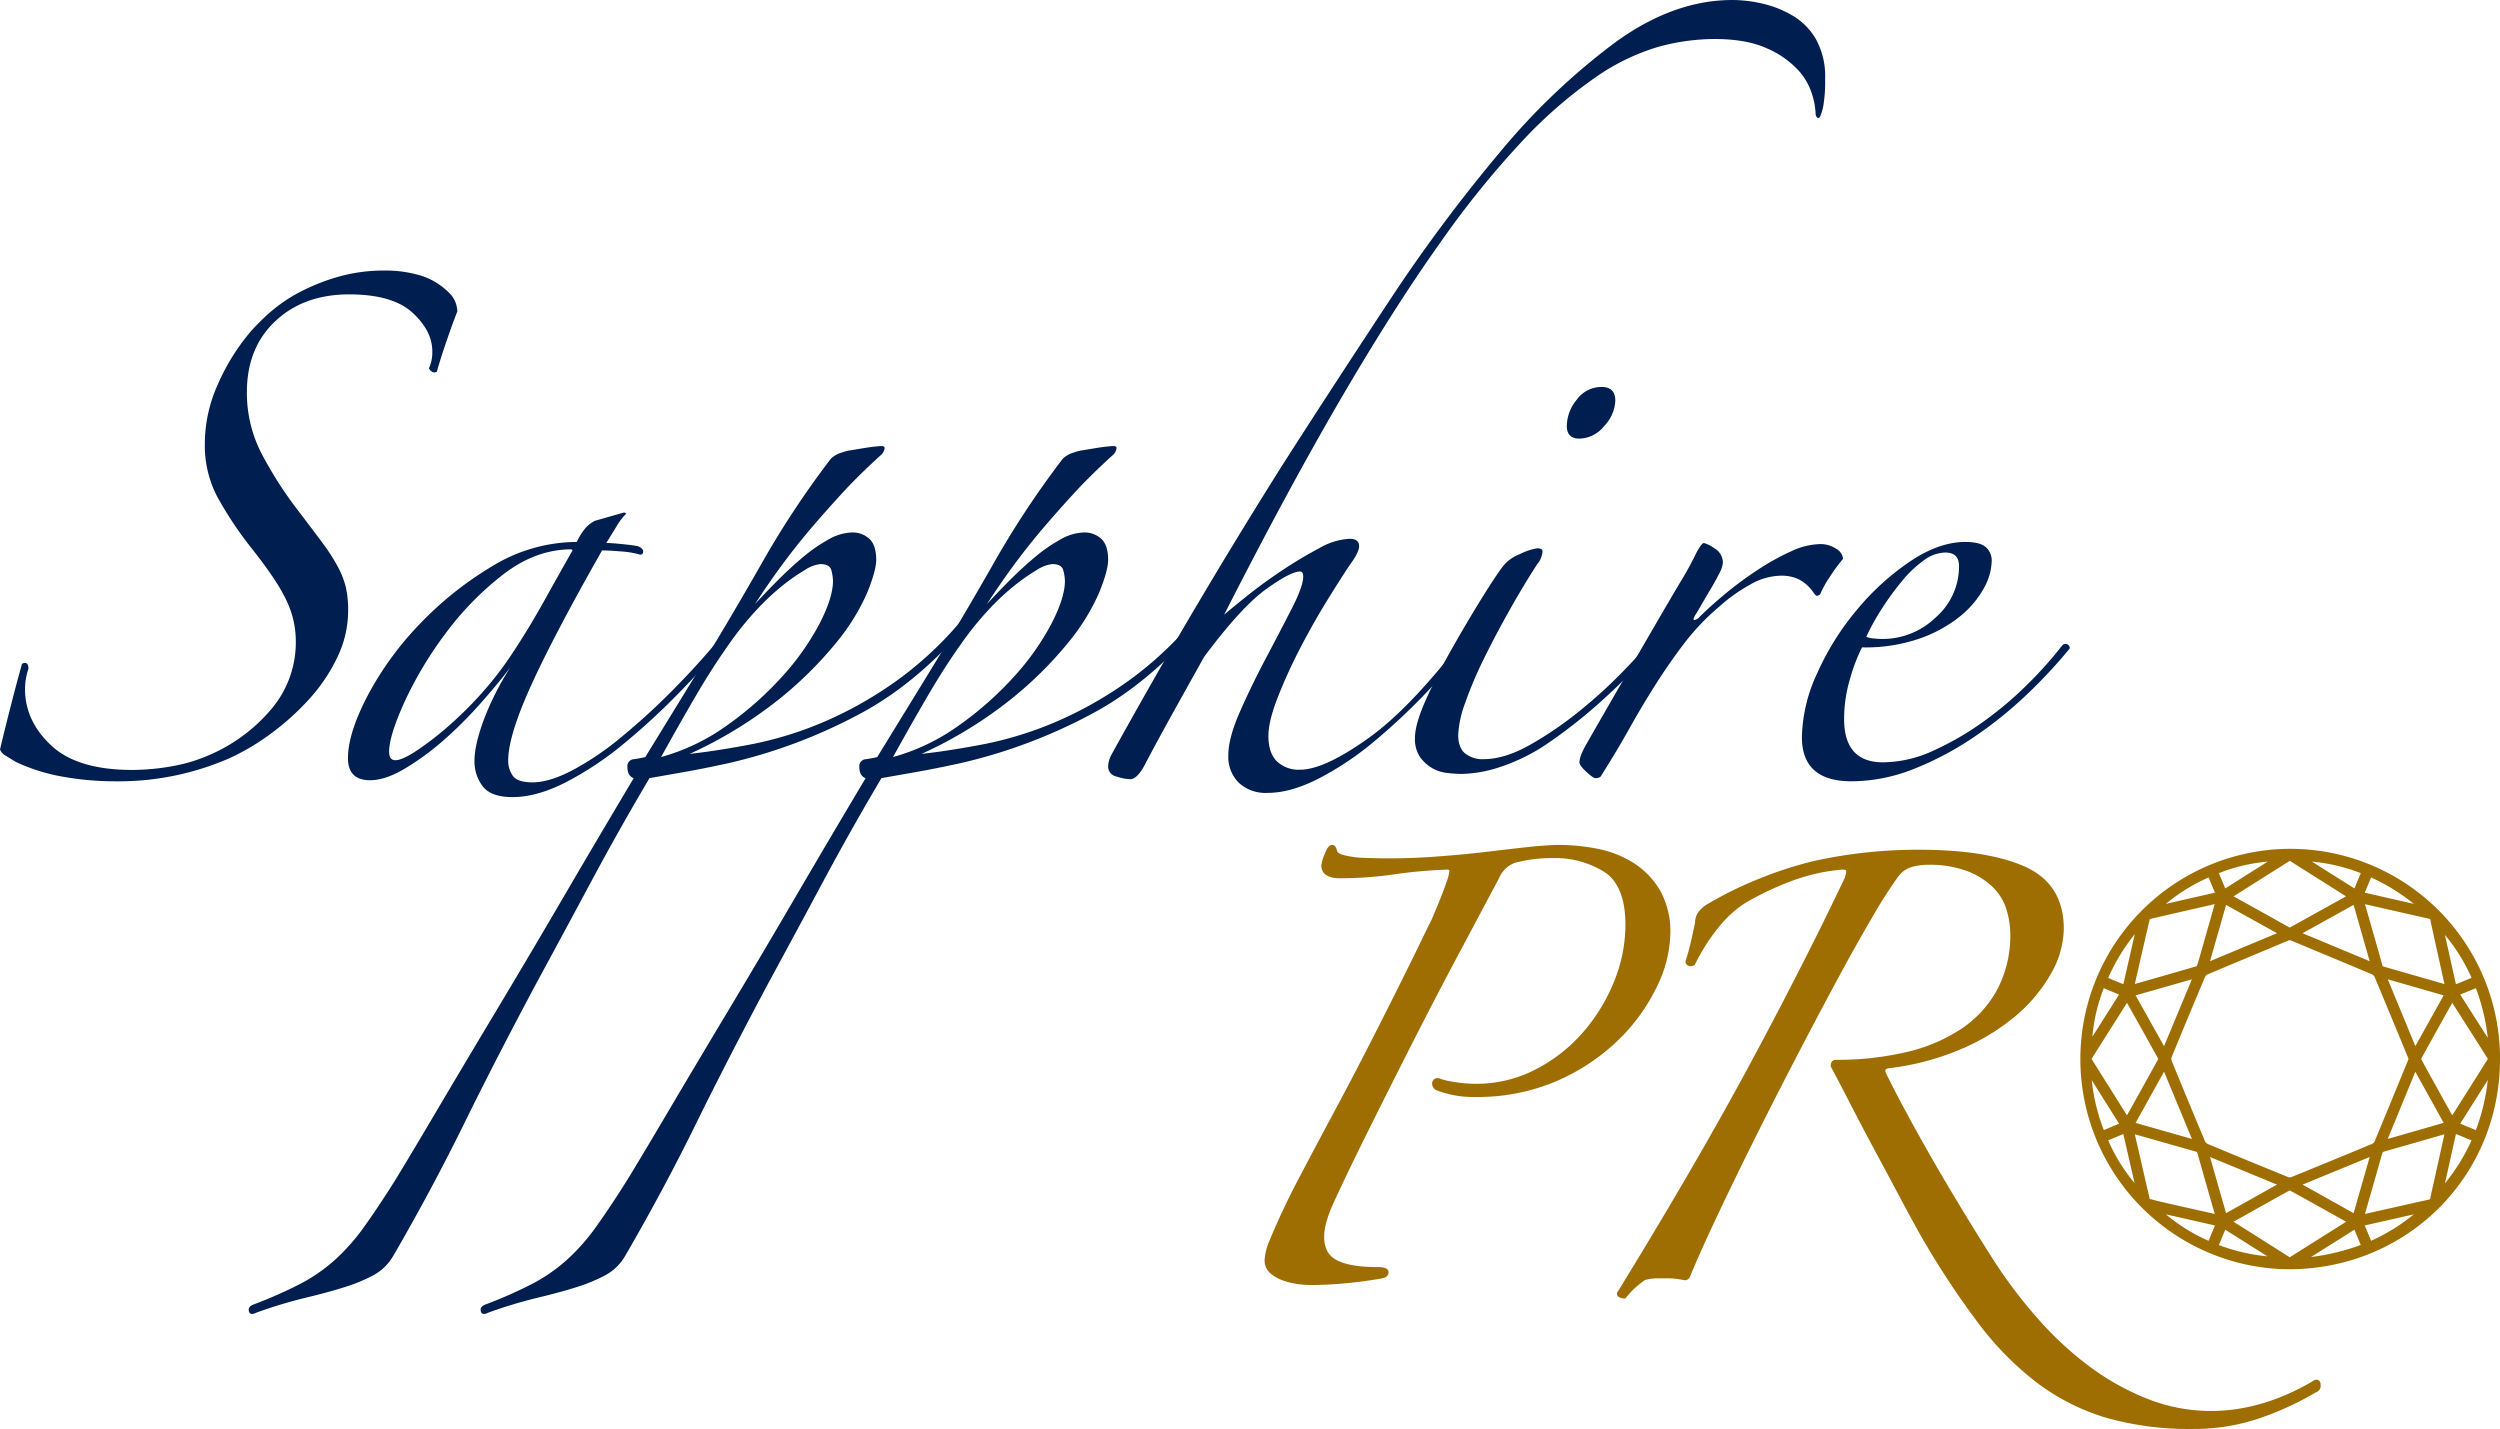
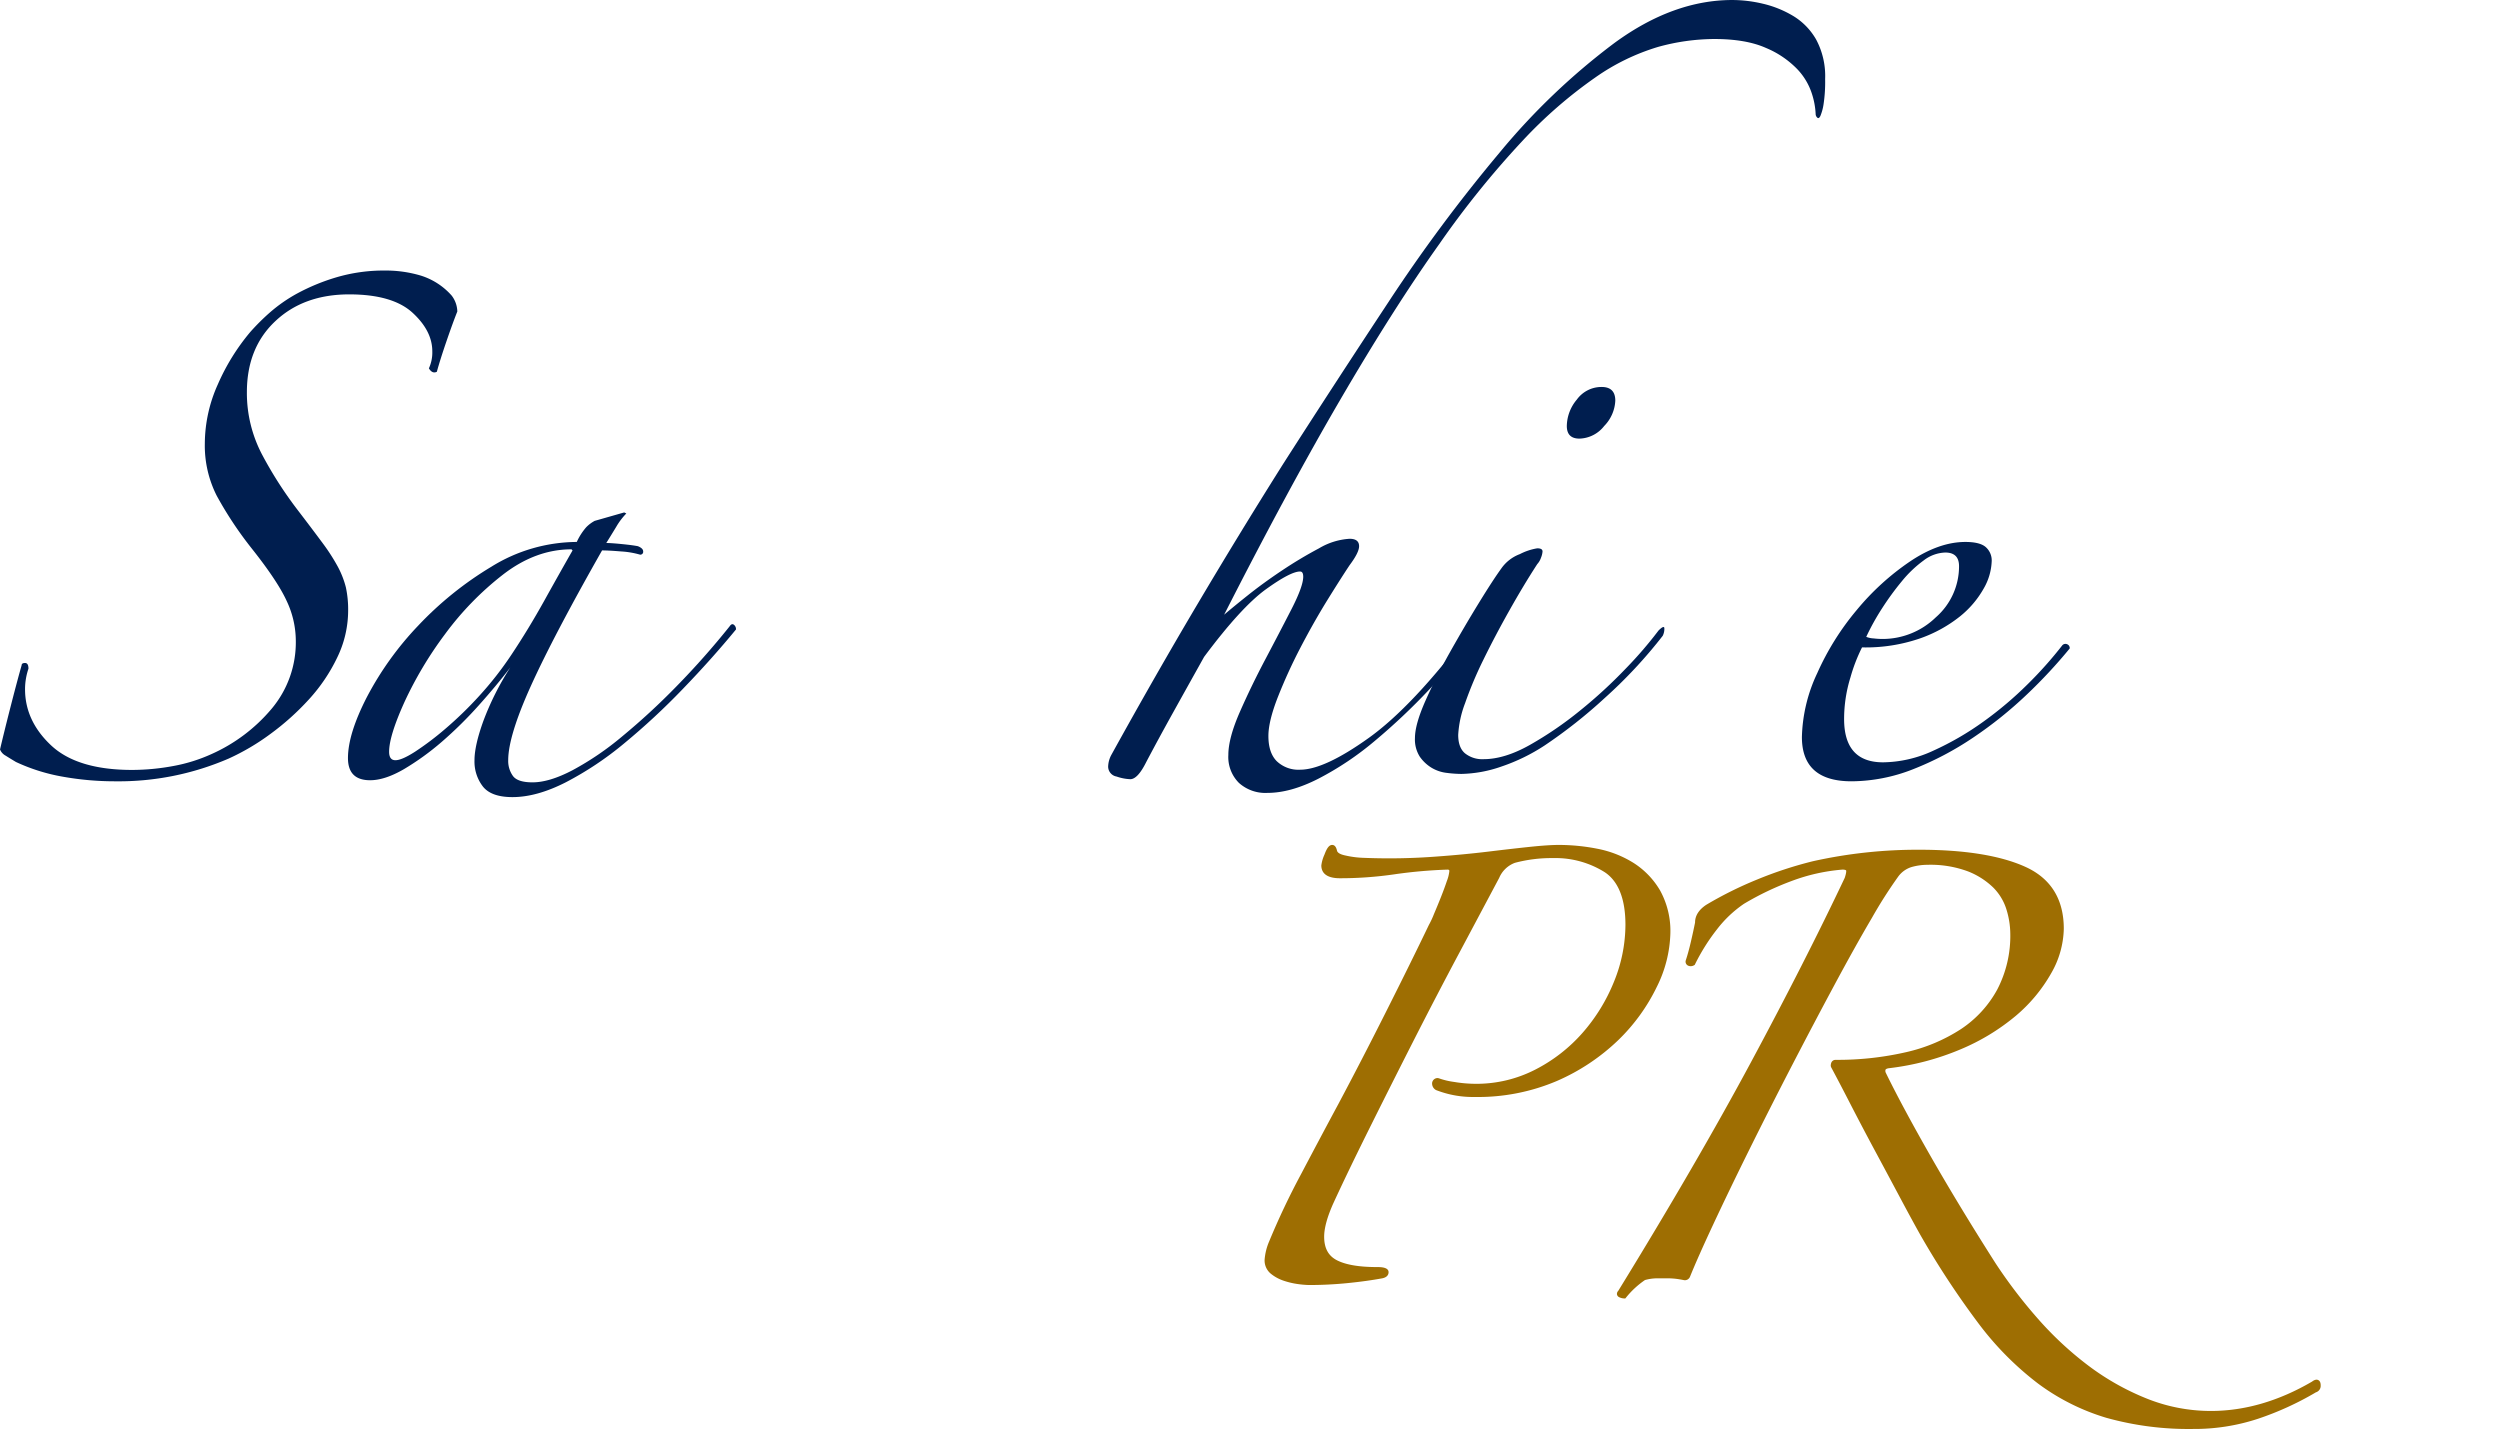
<svg xmlns="http://www.w3.org/2000/svg" id="Full_Colour" data-name="Full Colour" viewBox="108.2 108.07 649.06 371">
  <defs>
    <style>.cls-1{fill:#001e4f;}.cls-2{fill:#9e6e02;}.cls-3{fill:none;}</style>
  </defs>
  <path class="cls-1" d="M226.932,188.938q-1.181,2.953-2.8,7.677c-1.083,3.15-1.925,5.818-2.515,7.972-.787.405-1.476.098-2.067-.886a9.86,9.86,0,0,0,.886-4.429q0-5.315-5.162-10.039-5.184-4.724-16.392-4.735-11.827,0-19.203,6.955-7.381,6.922-7.381,18.459a34.34,34.34,0,0,0,4.134,16.535,102.921,102.921,0,0,0,9.153,14.173q3.838,5.019,6.354,8.421a50.575,50.575,0,0,1,3.991,6.2,23.662,23.662,0,0,1,2.067,5.315,27.495,27.495,0,0,1,.59,6.058,27.934,27.934,0,0,1-2.81,12.106,44.561,44.561,0,0,1-7.381,10.936,66.963,66.963,0,0,1-10.039,9,59.589,59.589,0,0,1-10.783,6.354,71.96,71.96,0,0,1-29.537,5.905,76.663,76.663,0,0,1-13.44-1.181,48.224,48.224,0,0,1-12.259-3.838c-.984-.591-1.87-1.126-2.657-1.629a3.198,3.198,0,0,1-1.476-1.619q1.181-5.019,2.811-11.373,1.624-6.348,2.8-10.487c0-.383.295-.591.886-.591s.886.492.886,1.476a16.72,16.72,0,0,0-.886,5.315q0,8.267,6.802,14.632,6.791,6.332,20.964,6.343a58.871,58.871,0,0,0,10.783-1.028,42.15,42.15,0,0,0,9.897-3.106,43.444,43.444,0,0,0,15.507-11.668,26.815,26.815,0,0,0,6.343-17.869,24.307,24.307,0,0,0-2.362-10.181q-2.362-5.183-9.153-13.735a96.552,96.552,0,0,1-9.011-13.593,28.803,28.803,0,0,1-3.095-13.593,37.676,37.676,0,0,1,3.39-15.354,55.455,55.455,0,0,1,8.42-13.582,57.987,57.987,0,0,1,4.877-4.877,39.589,39.589,0,0,1,7.382-5.162,53.165,53.165,0,0,1,10.039-4.134,43.608,43.608,0,0,1,12.849-1.772,31.677,31.677,0,0,1,9.153,1.323,17.756,17.756,0,0,1,7.972,5.173A7.082,7.082,0,0,1,226.932,188.938Z" />
  <path class="cls-1" d="M299.278,271.497q-6.294,7.662-13.825,15.467A179.594,179.594,0,0,1,270.26,301.062a84.554,84.554,0,0,1-15.193,10.125q-7.526,3.831-13.825,3.831-5.473,0-7.662-2.737a10.605,10.605,0,0,1-2.189-6.841q0-3.831,2.331-10.267a72.481,72.481,0,0,1,6.973-13.825q-3.558,4.667-8.21,9.862a104.885,104.885,0,0,1-9.578,9.446,68.149,68.149,0,0,1-9.852,7.115c-3.284,1.905-6.213,2.868-8.767,2.868q-5.747,0-5.747-5.747,0-6.294,4.926-15.872a82.064,82.064,0,0,1,13.277-18.487,89.084,89.084,0,0,1,19.024-15.325,42.407,42.407,0,0,1,22.177-6.436,15.816,15.816,0,0,1,2.463-3.831,9.075,9.075,0,0,1,2.189-1.642l7.662-2.189.547.274a17.395,17.395,0,0,0-2.595,3.426c-.821,1.358-1.693,2.777-2.605,4.237.912,0,2.28.101,4.105.284s3.193.365,4.105.547c.912.365,1.368.811,1.368,1.358a.733.733,0,0,1-.821.831,22.489,22.489,0,0,0-4.926-.831c-2.189-.182-3.831-.264-4.926-.264q-12.588,22.166-18.477,35.17-5.884,12.999-5.889,19.298a6.652,6.652,0,0,0,1.237,4.105c.821,1.095,2.503,1.642,5.068,1.642,2.909,0,6.385-1.044,10.399-3.152a75.575,75.575,0,0,0,12.862-8.757,176.444,176.444,0,0,0,14.098-12.994,207.865,207.865,0,0,0,13.825-15.609c.365-.547.73-.689,1.095-.405A1.419,1.419,0,0,1,299.278,271.497Zm-42.701-20.808q-9.304,0-17.798,6.568a78.398,78.398,0,0,0-15.051,15.467,98.284,98.284,0,0,0-10.541,17.656q-3.968,8.772-3.963,12.872,0,2.189,1.642,2.189t5.058-2.189a76.05,76.05,0,0,0,7.804-5.889,97.289,97.289,0,0,0,8.899-8.625,87.945,87.945,0,0,0,8.341-10.673q4.379-6.568,8.494-13.957,4.105-7.389,7.389-13.136Z" />
-   <path class="cls-1" d="M362.787,266.014q-14.519,18.35-31.076,27.244a136.687,136.687,0,0,1-34.623,13.004q-6.309,1.368-10.957,2.189l-9.304,1.642q-7.936,13.409-15.051,26.687-7.115,13.288-14.24,26.413-10.399,19.445-18.882,36.691-8.484,17.241-18.345,34.218a13.222,13.222,0,0,1-5.2,5.068,43.886,43.886,0,0,1-7.662,3.142q-4.378,1.368-10.125,2.737a118.006,118.006,0,0,0-12.598,3.831c-1.095.547-1.733.405-1.916-.405-.182-.831.274-1.419,1.368-1.784a115.657,115.657,0,0,0,12.051-5.331,44.167,44.167,0,0,0,8.889-6.162,52.635,52.635,0,0,0,7.531-8.493q3.558-4.926,8.21-12.315,4.667-7.662,11.362-19.024,6.72-11.372,14.92-25.045,8.21-13.698,17.251-29.16,9.031-15.462,18.335-31.065c-1.095-.375-1.642-1.368-1.642-3.01a1.804,1.804,0,0,1,1.784-1.916c1.176-.182,2.139-.365,2.868-.547l12.598-20.524q8.757-14.23,17.514-29.576a235.933,235.933,0,0,1,18.072-27.366,6.698,6.698,0,0,1,3.01-1.642,9.095,9.095,0,0,1,2.189-.547l3.284-.547c1.095-.182,2.098-.324,3.01-.415s1.46-.132,1.642-.132q.821,0,.821.547a2.961,2.961,0,0,1-1.095,1.905q-5.747,5.215-10.125,9.994-4.394,4.804-8.22,9.304-3.831,4.531-7.247,9.183-3.436,4.652-6.983,10.115,2.737-2.995,6.02-6.284,3.284-3.284,6.568-6.021a40.407,40.407,0,0,1,6.578-4.52,12.83,12.83,0,0,1,6.021-1.784,6.385,6.385,0,0,1,4.51,1.642q1.779,1.642,1.784,5.473c0,1.824-.78,4.662-2.331,8.494a54.767,54.767,0,0,1-7.936,12.862,99.035,99.035,0,0,1-14.92,14.788,110.592,110.592,0,0,1-23.261,14.23q7.389-.821,16.551-2.595a93.884,93.884,0,0,0,19.035-6.031A100.271,100.271,0,0,0,342.526,283.68a93.086,93.086,0,0,0,18.619-18.761.791.791,0,0,1,.953-.405C362.554,264.615,362.787,265.111,362.787,266.014Zm-38.322-7.115a11.811,11.811,0,0,0-.416-2.737c-.274-1.095-1.226-1.642-2.868-1.642a9.04,9.04,0,0,0-3.973,1.51,50.551,50.551,0,0,0-5.889,4.105,63.056,63.056,0,0,0-6.841,6.436,81.582,81.582,0,0,0-6.841,8.483q-4.667,6.568-9.031,14.098-4.394,7.526-8.767,15.467a53.787,53.787,0,0,0,17.109-8.22,86.7,86.7,0,0,0,14.24-12.588,66.523,66.523,0,0,0,9.71-13.683Q324.455,263.287,324.465,258.899Z" />
-   <path class="cls-1" d="M423.002,266.014q-14.519,18.35-31.076,27.244a136.687,136.687,0,0,1-34.623,13.004q-6.309,1.368-10.957,2.189l-9.304,1.642q-7.936,13.409-15.051,26.687-7.115,13.288-14.24,26.413-10.399,19.445-18.883,36.691-8.483,17.241-18.345,34.218a13.221,13.221,0,0,1-5.199,5.068,43.887,43.887,0,0,1-7.662,3.142q-4.378,1.368-10.125,2.737a118.02,118.02,0,0,0-12.598,3.831c-1.095.547-1.733.405-1.916-.405-.182-.831.274-1.419,1.368-1.784a115.654,115.654,0,0,0,12.051-5.331,44.171,44.171,0,0,0,8.889-6.162,52.639,52.639,0,0,0,7.531-8.493q3.558-4.926,8.21-12.315,4.667-7.662,11.362-19.024,6.72-11.372,14.919-25.045,8.21-13.698,17.251-29.16,9.031-15.462,18.335-31.065c-1.095-.375-1.642-1.368-1.642-3.01a1.805,1.805,0,0,1,1.784-1.916c1.176-.182,2.139-.365,2.868-.547l12.598-20.524q8.757-14.23,17.514-29.576a235.92,235.92,0,0,1,18.072-27.366,6.697,6.697,0,0,1,3.01-1.642,9.097,9.097,0,0,1,2.189-.547l3.284-.547c1.095-.182,2.098-.324,3.01-.415s1.46-.132,1.642-.132q.821,0,.821.547a2.962,2.962,0,0,1-1.095,1.905q-5.747,5.215-10.125,9.994-4.394,4.804-8.22,9.304-3.831,4.531-7.247,9.183-3.436,4.652-6.983,10.115,2.737-2.995,6.021-6.284,3.284-3.284,6.568-6.021a40.411,40.411,0,0,1,6.578-4.52,12.83,12.83,0,0,1,6.02-1.784,6.385,6.385,0,0,1,4.51,1.642q1.779,1.642,1.784,5.473c0,1.824-.78,4.662-2.331,8.494a54.767,54.767,0,0,1-7.936,12.862,99.03,99.03,0,0,1-14.919,14.788,110.592,110.592,0,0,1-23.261,14.23q7.389-.821,16.551-2.595a93.88,93.88,0,0,0,19.035-6.031A100.266,100.266,0,0,0,402.742,283.68a93.086,93.086,0,0,0,18.619-18.761.791.791,0,0,1,.953-.405C422.769,264.615,423.002,265.111,423.002,266.014ZM384.68,258.899a11.811,11.811,0,0,0-.416-2.737c-.274-1.095-1.226-1.642-2.868-1.642a9.04,9.04,0,0,0-3.973,1.51,50.551,50.551,0,0,0-5.889,4.105,63.066,63.066,0,0,0-6.841,6.436,81.568,81.568,0,0,0-6.841,8.483q-4.667,6.568-9.031,14.098-4.394,7.526-8.767,15.467a53.787,53.787,0,0,0,17.109-8.22,86.7,86.7,0,0,0,14.24-12.588,66.523,66.523,0,0,0,9.71-13.683Q384.67,263.287,384.68,258.899Z" />
  <path class="cls-1" d="M582.049,128.596a38.58,38.58,0,0,1-.416,6.578,12.965,12.965,0,0,1-.821,3.01c-.274.547-.547.689-.821.405a1.28,1.28,0,0,1-.405-.953,19.86,19.86,0,0,0-.963-5.199,16.579,16.579,0,0,0-3.831-6.436,24.256,24.256,0,0,0-8.078-5.473q-5.2-2.326-13.409-2.331a55.524,55.524,0,0,0-14.646,2.058,56.413,56.413,0,0,0-16.288,7.936A118.253,118.253,0,0,0,503.62,144.479,239.36,239.36,0,0,0,481.86,171.449q-11.783,16.556-25.602,40.238-13.82,23.687-30.244,55.978c1.277-1.095,3.284-2.747,6.021-4.936s5.747-4.378,9.031-6.568a110.625,110.625,0,0,1,9.588-5.737,17.623,17.623,0,0,1,7.936-2.473c1.642,0,2.463.649,2.463,1.926q0,1.642-2.463,4.926-2.189,3.284-5.747,9.021-3.558,5.762-6.983,12.325a134.81,134.81,0,0,0-5.889,12.872q-2.463,6.294-2.463,10.115,0,4.394,2.189,6.578a8.144,8.144,0,0,0,6.031,2.189q6.294,0,17.788-8.22,11.494-8.21,26.281-27.913a1.577,1.577,0,0,1,1.095-.547q.547,0,.547,1.095a133.675,133.675,0,0,1-12.183,14.778,161.748,161.748,0,0,1-14.23,13.419,78.825,78.825,0,0,1-14.514,9.71q-7.252,3.709-13.277,3.699a10.245,10.245,0,0,1-7.389-2.605,9.512,9.512,0,0,1-2.737-7.247q0-4.378,3.01-11.22t6.71-13.825c2.463-4.662,4.693-8.94,6.71-12.872,1.997-3.912,3.01-6.71,3.01-8.352,0-.912-.274-1.358-.821-1.358q-2.463,0-8.899,4.642-6.431,4.668-16.014,17.524-3.831,6.857-7.936,14.24-4.105,7.389-7.125,13.136-2.189,4.378-4.105,4.379a12.237,12.237,0,0,1-3.558-.689,2.628,2.628,0,0,1-2.189-2.595,6.811,6.811,0,0,1,.821-3.01q11.494-20.813,22.45-39.285,10.946-18.472,22.166-36.275,13.151-20.524,27.244-41.88a413.548,413.548,0,0,1,28.876-38.86A173.431,173.431,0,0,1,527.439,119.16q15.188-11.083,30.518-11.088a34.91,34.91,0,0,1,7.936.963,27.474,27.474,0,0,1,7.804,3.142,16.974,16.974,0,0,1,6.02,6.162A20.087,20.087,0,0,1,582.049,128.596Z" />
  <path class="cls-1" d="M539.885,273.139a123.793,123.793,0,0,1-15.051,16.146A130.056,130.056,0,0,1,509.225,301.61a49.012,49.012,0,0,1-11.22,5.473,33.228,33.228,0,0,1-10.399,1.916,31.395,31.395,0,0,1-3.831-.274,9.761,9.761,0,0,1-3.973-1.368,10.138,10.138,0,0,1-3.01-2.868,8.331,8.331,0,0,1-1.236-4.804q0-3.542,2.737-9.71,2.737-6.157,6.436-12.73,3.695-6.568,7.389-12.588t5.889-9.041a10.273,10.273,0,0,1,4.794-3.689,15.08,15.08,0,0,1,4.51-1.5c.912,0,1.368.264,1.368.811a5.2,5.2,0,0,1-.406,1.642,4.587,4.587,0,0,1-.963,1.642c-2.372,3.659-4.784,7.662-7.247,12.051q-3.695,6.568-6.71,12.72a100.399,100.399,0,0,0-4.794,11.372,27.182,27.182,0,0,0-1.774,8.21c0,2.189.588,3.791,1.774,4.784a7.134,7.134,0,0,0,4.794,1.51q5.473,0,12.041-3.699a93.327,93.327,0,0,0,13.004-8.899,124.585,124.585,0,0,0,11.909-10.946,105.127,105.127,0,0,0,8.483-9.852c.912-.912,1.409-1.135,1.51-.689A4.02,4.02,0,0,1,539.885,273.139Zm-12.315-61.046a10.04,10.04,0,0,1-2.878,6.568,8.44,8.44,0,0,1-6.426,3.284q-3.284,0-3.284-3.284a10.885,10.885,0,0,1,2.595-6.841,7.907,7.907,0,0,1,6.436-3.284Q527.571,208.535,527.571,212.093Z" />
-   <path class="cls-1" d="M586.701,253.162a42.62,42.62,0,0,0-3.416,4.642,26.313,26.313,0,0,0-2.331,4.115,1.065,1.065,0,0,1-1.095.811c-.182,0-.456-.264-.821-.811a12.645,12.645,0,0,0-1.51-1.784,9.914,9.914,0,0,0-2.595-1.784,10.642,10.642,0,0,0-4.652-.811,16.481,16.481,0,0,0-7.946,2.453,41.558,41.558,0,0,0-7.662,5.473,61.019,61.019,0,0,0-9.173,9.588q-3.968,5.199-7.52,10.815-3.558,5.61-6.841,11.494-3.299,5.884-7.125,11.909-.274.821-1.642.821c-.365,0-1.135-.547-2.321-1.642-1.196-1.095-1.784-1.916-1.784-2.463q0-1.642,1.916-4.926,4.378-7.662,8.899-15.467,4.515-7.814,8.483-14.646,3.968-6.841,6.983-11.909a81.348,81.348,0,0,0,4.105-7.521c.912-1.642,1.551-2.473,1.916-2.473a8.668,8.668,0,0,1,2.737,1.379,4.288,4.288,0,0,1,2.189,3.831,7.367,7.367,0,0,1-.953,2.737c-.649,1.277-1.368,2.595-2.189,3.963s-1.601,2.696-2.331,3.963c-.73,1.287-1.277,2.199-1.642,2.747q-.821,1.368-.274,1.368a2.241,2.241,0,0,0,1.368-.821q2.737-2.737,6.71-6.031a92.347,92.347,0,0,1,8.352-6.152,62.536,62.536,0,0,1,8.615-4.794,18.654,18.654,0,0,1,7.531-1.905,7.301,7.301,0,0,1,4.247,1.226A3.346,3.346,0,0,1,586.701,253.162Z" />
  <path class="cls-1" d="M645.548,276.423A130.589,130.589,0,0,1,634.47,288.332a105.118,105.118,0,0,1-13.967,11.22,80.506,80.506,0,0,1-15.599,8.22,44.104,44.104,0,0,1-16.014,3.142q-12.877,0-12.872-11.494a40.903,40.903,0,0,1,3.973-16.561,69.31,69.31,0,0,1,10.267-16.419,65.792,65.792,0,0,1,13.825-12.598q7.526-5.063,14.372-5.068,3.831,0,5.331,1.368a4.61,4.61,0,0,1,1.51,3.568,15.221,15.221,0,0,1-2.058,7.115,25.008,25.008,0,0,1-6.152,7.257,35.31,35.31,0,0,1-10.409,5.737,43.248,43.248,0,0,1-15.051,2.331,43.477,43.477,0,0,0-3.01,7.804,36.532,36.532,0,0,0-1.642,10.804q0,11.235,10.125,11.23a31.706,31.706,0,0,0,13.004-3.01,75.42,75.42,0,0,0,13.004-7.531,94.21,94.21,0,0,0,11.636-9.852,103.16,103.16,0,0,0,8.889-9.994,1.084,1.084,0,0,1,1.237-.274A1.061,1.061,0,0,1,645.548,276.423Zm-28.734-21.356c0-2.372-1.196-3.547-3.568-3.547a9.656,9.656,0,0,0-5.605,2.047,30.416,30.416,0,0,0-5.615,5.331,72.641,72.641,0,0,0-5.2,7.115,61.93,61.93,0,0,0-4.105,7.399,5.822,5.822,0,0,0,1.916.406,20.388,20.388,0,0,0,2.189.142,19.81,19.81,0,0,0,13.957-5.615A17.566,17.566,0,0,0,616.814,255.067Z" />
  <path class="cls-2" d="M541.274,350.432a32.215,32.215,0,0,1-3.456,13.582,47.96,47.96,0,0,1-9.923,13.703,53.033,53.033,0,0,1-15.73,10.46,51.495,51.495,0,0,1-21.072,4.105,25.623,25.623,0,0,1-9.821-1.743,1.317,1.317,0,0,1-.669-.993c0-.659.304-.993.892-.993a19.648,19.648,0,0,0,4.135.993,34.624,34.624,0,0,0,5.686.497,33.793,33.793,0,0,0,15.72-3.74,41.834,41.834,0,0,0,12.487-9.71,46.744,46.744,0,0,0,8.26-13.45,39.757,39.757,0,0,0,3.01-14.95q0-10.46-5.686-14.2a24.531,24.531,0,0,0-13.723-3.73,37.239,37.239,0,0,0-10.034,1.247,7.699,7.699,0,0,0-4.46,4.226q-4.242,7.982-10.146,19.065-5.914,11.083-11.94,22.916-6.02,11.828-11.595,23.038-5.58,11.205-9.365,19.43c-1.642,3.649-2.453,6.639-2.453,8.96q0,4.743,3.568,6.608,3.558,1.87,10.703,1.865c1.632,0,2.453.253,2.453.75s-.375.831-1.115.993q-4.014.745-9.031,1.247c-3.345.335-6.659.497-9.923.497a24.226,24.226,0,0,1-2.787-.243,19.45,19.45,0,0,1-3.679-.872,10.005,10.005,0,0,1-3.132-1.743,3.849,3.849,0,0,1-1.338-3.122,14.508,14.508,0,0,1,1.115-4.48,192.87,192.87,0,0,1,8.26-17.433q5.124-9.715,9.811-18.436,5.564-10.46,12.041-23.291,6.461-12.831,11.372-23.038a23.887,23.887,0,0,0,1.338-2.868q.897-2.113,1.794-4.358c.588-1.49,1.115-2.899,1.561-4.237a10.6,10.6,0,0,0,.669-2.737c0-.659-.375-.993-1.115-.993a124.656,124.656,0,0,0-13.947,1.247,96.803,96.803,0,0,1-13.936.993q-4.242,0-4.237-2.737a11.271,11.271,0,0,1,.78-2.615c.517-1.409,1.003-2.118,1.449-2.118.294,0,.517.335.669.993.142.831,1.034,1.409,2.676,1.743a24.863,24.863,0,0,0,4.906.618c1.936.091,3.791.132,5.574.132q6.69,0,13.602-.497,6.918-.502,13.055-1.247,6.127-.745,10.926-1.247,4.789-.502,7.47-.497a51.236,51.236,0,0,1,9.923.993,26.694,26.694,0,0,1,9.152,3.608,20.421,20.421,0,0,1,6.689,6.973A21.165,21.165,0,0,1,541.274,350.432Z" />
  <path class="cls-2" d="M448.047,441.694a25.04,25.04,0,0,1-2.863-.246,20.103,20.103,0,0,1-3.794-.901,10.596,10.596,0,0,1-3.317-1.845,4.442,4.442,0,0,1-1.55-3.577,14.842,14.842,0,0,1,1.152-4.683,193.241,193.241,0,0,1,8.293-17.505q5.121-9.716,9.811-18.44c3.898-7.325,7.945-15.157,12.034-23.277,4.704-9.343,8.316-16.659,11.368-23.029a23.422,23.422,0,0,0,1.322-2.838c.601-1.41,1.198-2.856,1.792-4.351.65-1.647,1.143-2.985,1.55-4.206a9.741,9.741,0,0,0,.638-2.55c0-.226,0-.403-.525-.403a125.191,125.191,0,0,0-13.86,1.239,97.613,97.613,0,0,1-14.022,1.002c-3.99,0-4.826-1.808-4.826-3.326a9.692,9.692,0,0,1,.818-2.824c.643-1.751,1.242-2.499,2.002-2.499.604,0,1.02.488,1.242,1.449.127.733,1.276,1.108,2.221,1.299a24.471,24.471,0,0,0,4.812.606,161.481,161.481,0,0,0,19.108-.362c4.545-.329,8.926-.749,13.027-1.244q6.133-.746,10.935-1.251c3.163-.329,5.697-.498,7.533-.498a52.115,52.115,0,0,1,10.037,1.004,27.453,27.453,0,0,1,9.355,3.688,21.065,21.065,0,0,1,6.881,7.173,21.785,21.785,0,0,1,2.647,11.133,32.97,32.97,0,0,1-3.511,13.833A48.855,48.855,0,0,1,528.31,378.139a53.895,53.895,0,0,1-15.906,10.578,52.309,52.309,0,0,1-21.31,4.156,26.358,26.358,0,0,1-10.048-1.788,1.935,1.935,0,0,1-1.032-1.539,1.425,1.425,0,0,1,1.481-1.585l.242.051a19.27,19.27,0,0,0,3.99.954,34.324,34.324,0,0,0,5.591.486,33.352,33.352,0,0,0,15.45-3.674,41.403,41.403,0,0,0,12.312-9.573,46.391,46.391,0,0,0,8.159-13.282,39.39,39.39,0,0,0,2.965-14.729c0-6.731-1.824-11.343-5.42-13.708a24.064,24.064,0,0,0-13.397-3.633,36.864,36.864,0,0,0-9.875,1.226,7.122,7.122,0,0,0-4.087,3.914l-10.159,19.087c-3.987,7.473-8.002,15.18-11.935,22.907-3.815,7.498-7.715,15.247-11.594,23.033-3.706,7.45-6.855,13.98-9.355,19.414-1.592,3.536-2.4,6.468-2.4,8.712,0,2.951,1.064,4.941,3.253,6.086,2.271,1.193,5.78,1.799,10.428,1.799.91,0,3.043,0,3.043,1.338,0,.456-.205,1.267-1.578,1.571-2.72.504-5.775.926-9.099,1.258C454.718,441.526,451.36,441.694,448.047,441.694Zm35.889-109.031a1.52,1.52,0,0,1,1.725,1.583,10.721,10.721,0,0,1-.698,2.923c-.415,1.242-.914,2.598-1.573,4.269-.599,1.506-1.2,2.958-1.799,4.372a23.922,23.922,0,0,1-1.377,2.944c-3.025,6.323-6.641,13.646-11.347,22.996-4.093,8.129-8.145,15.968-12.047,23.303q-4.682,8.728-9.811,18.435c-3.375,6.381-6.146,12.227-8.235,17.38a13.971,13.971,0,0,0-1.071,4.257,3.272,3.272,0,0,0,1.127,2.672,9.454,9.454,0,0,0,2.946,1.635,18.964,18.964,0,0,0,3.566.845,23.919,23.919,0,0,0,2.707.237c3.276,0,6.593-.166,9.866-.493,3.29-.327,6.312-.744,8.979-1.239.401-.087.617-.223.633-.396a7.403,7.403,0,0,0-1.863-.177c-4.909,0-8.5-.633-10.976-1.933-2.578-1.35-3.884-3.748-3.884-7.132,0-2.412.843-5.508,2.506-9.2,2.506-5.448,5.66-11.992,9.373-19.451,3.879-7.791,7.781-15.542,11.598-23.042,3.934-7.733,7.954-15.448,11.944-22.925l10.147-19.066a8.245,8.245,0,0,1,4.791-4.508,38.008,38.008,0,0,1,10.223-1.278,25.222,25.222,0,0,1,14.045,3.826c3.951,2.598,5.952,7.542,5.952,14.694A40.572,40.572,0,0,1,528.33,363.364a47.568,47.568,0,0,1-8.364,13.619,42.652,42.652,0,0,1-12.66,9.845,34.563,34.563,0,0,1-15.989,3.803,35.671,35.671,0,0,1-5.784-.502,21.385,21.385,0,0,1-4.149-.984c-.122.014-.191.083-.191.401,0,.099.113.288.426.516a25.433,25.433,0,0,0,9.475,1.631,51.122,51.122,0,0,0,20.831-4.054,52.678,52.678,0,0,0,15.558-10.343,47.612,47.612,0,0,0,9.804-13.533,31.802,31.802,0,0,0,3.398-13.331,20.668,20.668,0,0,0-2.483-10.536,19.949,19.949,0,0,0-6.496-6.775,26.278,26.278,0,0,0-8.952-3.527,50.852,50.852,0,0,0-9.809-.981c-1.794,0-4.289.166-7.408.493q-4.799.501-10.916,1.246c-4.119.498-8.521.919-13.084,1.248a161.867,161.867,0,0,1-19.246.366,25.216,25.216,0,0,1-5.019-.636c-1.898-.385-2.925-1.11-3.114-2.216a2.037,2.037,0,0,0-.143-.428,4.965,4.965,0,0,0-.841,1.656,10.26,10.26,0,0,0-.744,2.414c0,.587,0,2.147,3.647,2.147a96.541,96.541,0,0,0,13.851-.988A126.286,126.286,0,0,1,483.936,332.662Z" />
  <path class="cls-2" d="M547.74,358.156a1.133,1.133,0,0,1-.892.132.575.575,0,0,1-.446-.628q.669-1.992,1.338-4.855c.446-1.905.811-3.608,1.115-5.108a5.039,5.039,0,0,1,2.676-4.237,97.766,97.766,0,0,1,13.044-6.477,101.105,101.105,0,0,1,14.392-4.733,123.762,123.762,0,0,1,27.427-2.98q17.621,0,27.325,4.358,9.7,4.348,9.7,15.568a23.382,23.382,0,0,1-3.233,11.332,39.794,39.794,0,0,1-9.031,10.835,55.077,55.077,0,0,1-14.169,8.595,67.195,67.195,0,0,1-18.396,4.855c-1.338.162-1.784.831-1.338,1.997q4.242,8.711,11.707,21.791,7.48,13.075,16.845,27.771a127.82,127.82,0,0,0,11.037,14.453A88.209,88.209,0,0,0,650.109,463.15a66.165,66.165,0,0,0,15.284,8.595,45.123,45.123,0,0,0,16.835,3.233q13.379,0,26.545-7.713c.892-.669,1.338-.507,1.338.497a1.171,1.171,0,0,1-.892,1.247,77.721,77.721,0,0,1-14.95,6.841,51.998,51.998,0,0,1-16.724,2.625,78.376,78.376,0,0,1-22.308-2.868,56.141,56.141,0,0,1-17.616-8.848,78.544,78.544,0,0,1-15.274-15.436,219.239,219.239,0,0,1-15.061-22.916q-2.235-3.983-5.352-9.842-3.117-5.853-6.466-12.082-3.345-6.218-6.355-12.082-3.01-5.853-5.017-9.588c0-.659.223-.993.669-.993a79.394,79.394,0,0,0,18.396-1.997,44.363,44.363,0,0,0,14.504-6.102,29.349,29.349,0,0,0,9.588-10.46,30.58,30.58,0,0,0,3.456-14.828,22.221,22.221,0,0,0-1.003-6.345,14.361,14.361,0,0,0-3.568-5.98,20.23,20.23,0,0,0-6.801-4.358,28.3,28.3,0,0,0-10.713-1.743,15.649,15.649,0,0,0-4.348.618,7.281,7.281,0,0,0-3.679,2.615,121.069,121.069,0,0,0-6.912,10.835q-4.47,7.602-9.811,17.565-5.352,9.958-11.159,21.173-5.792,11.205-11.038,21.791Q556.432,417.2,552.423,425.79q-4.014,8.59-6.02,13.571a.877.877,0,0,1-.892.497c-.75-.162-1.49-.284-2.23-.375a20.682,20.682,0,0,0-2.23-.122h-2.676a12.738,12.738,0,0,0-3.345.497,23.099,23.099,0,0,0-5.139,4.733,2.573,2.573,0,0,1-1.003-.243c-.365-.172-.405-.415-.112-.75q20.524-33.371,34.572-59.536,14.048-26.15,24.315-47.819.669-1.992.335-2.493c-.223-.335-.71-.497-1.449-.497a48.722,48.722,0,0,0-13.389,2.99,75.062,75.062,0,0,0-12.487,5.97,30.904,30.904,0,0,0-7.135,6.73A51.76,51.76,0,0,0,547.74,358.156Z" />
  <path class="cls-2" d="M677.547,479.064a79.262,79.262,0,0,1-22.478-2.893,57.064,57.064,0,0,1-17.799-8.94,79.616,79.616,0,0,1-15.39-15.551,221.225,221.225,0,0,1-15.102-22.978c-1.472-2.624-3.225-5.846-5.363-9.861q-3.117-5.85-6.466-12.08c-2.165-4.029-4.305-8.097-6.36-12.091q-3.006-5.846-5.013-9.578l-.069-.279c0-1.467.963-1.583,1.258-1.583a79.186,79.186,0,0,0,18.26-1.981,43.952,43.952,0,0,0,14.314-6.019,28.869,28.869,0,0,0,9.396-10.253,30.129,30.129,0,0,0,3.384-14.545,21.789,21.789,0,0,0-.977-6.176,13.847,13.847,0,0,0-3.425-5.736,19.72,19.72,0,0,0-6.604-4.225,27.845,27.845,0,0,0-10.488-1.7,15.162,15.162,0,0,0-4.186.594,6.745,6.745,0,0,0-3.379,2.414,119.879,119.879,0,0,0-6.867,10.769c-2.912,4.95-6.116,10.691-9.799,17.544-3.455,6.429-7.104,13.351-11.156,21.167-3.805,7.36-7.519,14.69-11.034,21.782-3.478,7.028-6.59,13.48-9.246,19.172-2.633,5.637-4.655,10.193-6.01,13.545a1.441,1.441,0,0,1-1.437.864c-.832-.166-1.543-.286-2.304-.38a20.294,20.294,0,0,0-2.156-.115h-2.675a12.156,12.156,0,0,0-3.1.449,22.58,22.58,0,0,0-4.93,4.566l-.177.214h-.276a3.114,3.114,0,0,1-1.239-.293,1.033,1.033,0,0,1-.643-.721,1.098,1.098,0,0,1,.325-.958c13.563-22.068,25.187-42.09,34.493-59.427,9.332-17.369,17.509-33.447,24.305-47.794.514-1.546.373-1.912.368-1.926-.069-.099-.362-.221-.951-.221a48.427,48.427,0,0,0-13.185,2.953,75.001,75.001,0,0,0-12.386,5.922,30.376,30.376,0,0,0-6.977,6.59,51.449,51.449,0,0,0-5.731,9.108l-.081.164-.159.09a1.683,1.683,0,0,1-1.338.187,1.152,1.152,0,0,1-.88-1.198l.03-.189c.44-1.302.885-2.916,1.325-4.798.445-1.9.808-3.598,1.11-5.093-.011-1.746.979-3.338,2.932-4.612a98.518,98.518,0,0,1,13.142-6.53,102.683,102.683,0,0,1,14.478-4.759A124.948,124.948,0,0,1,606.395,328.68c11.787,0,21.064,1.484,27.567,4.411,6.667,2.988,10.048,8.406,10.048,16.104a24.04,24.04,0,0,1-3.308,11.619,40.535,40.535,0,0,1-9.161,10.995,55.991,55.991,0,0,1-14.319,8.689,68.101,68.101,0,0,1-18.557,4.9c-.491.06-.82.194-.931.38a1.097,1.097,0,0,0,.069.82c2.801,5.747,6.736,13.068,11.667,21.711,5.003,8.742,10.665,18.078,16.832,27.746a128.333,128.333,0,0,0,10.981,14.381,87.906,87.906,0,0,0,13.181,12.241,65.796,65.796,0,0,0,15.148,8.518,44.664,44.664,0,0,0,16.616,3.193c8.765,0,17.597-2.568,26.249-7.632.189-.147.951-.721,1.599-.382.627.311.627,1.122.627,1.387a1.744,1.744,0,0,1-1.242,1.79,78.489,78.489,0,0,1-15.003,6.858A52.799,52.799,0,0,1,677.547,479.064Zm-92.856-94.39q1.99,3.711,4.948,9.456c2.05,3.987,4.186,8.049,6.349,12.073q3.348,6.233,6.468,12.084c2.133,4.006,3.881,7.222,5.344,9.829a220.377,220.377,0,0,0,15.014,22.844,78.374,78.374,0,0,0,15.16,15.325,55.91,55.91,0,0,0,17.431,8.756,78.159,78.159,0,0,0,22.142,2.843,51.59,51.59,0,0,0,16.535-2.596,77.298,77.298,0,0,0,14.84-6.788l.136-.06c.279-.081.465-.228.465-.68a1.771,1.771,0,0,0-.016-.263,2.155,2.155,0,0,0-.378.24c-8.892,5.208-17.924,7.83-26.901,7.83a45.863,45.863,0,0,1-17.053-3.276,67.086,67.086,0,0,1-15.418-8.671,89.234,89.234,0,0,1-13.358-12.407,129.192,129.192,0,0,1-11.087-14.519c-6.18-9.691-11.854-19.041-16.864-27.801-4.946-8.666-8.892-16.007-11.725-21.826a2.092,2.092,0,0,1,0-1.901,2.274,2.274,0,0,1,1.797-.94,66.993,66.993,0,0,0,18.235-4.812,54.813,54.813,0,0,0,14.017-8.5,39.397,39.397,0,0,0,8.899-10.672,22.896,22.896,0,0,0,3.16-11.048c0-7.293-3.059-12.209-9.352-15.028-6.351-2.859-15.464-4.308-27.083-4.308a123.55,123.55,0,0,0-27.295,2.967,100.971,100.971,0,0,0-14.3,4.702,97.536,97.536,0,0,0-12.964,6.436,4.431,4.431,0,0,0-2.391,3.732c-.318,1.622-.682,3.333-1.131,5.243-.428,1.838-.864,3.432-1.297,4.738a.339.339,0,0,0,.288.032,52.633,52.633,0,0,1,5.77-9.131A31.546,31.546,0,0,1,560.35,341.72a76.143,76.143,0,0,1,12.605-6.031,49.618,49.618,0,0,1,13.552-3.025h.009a2.183,2.183,0,0,1,1.974.758c.345.518.267,1.417-.265,3.006-6.83,14.429-15.017,30.526-24.355,47.911-9.313,17.35-20.944,37.38-34.569,59.535a2.23,2.23,0,0,0,.339.099,23.235,23.235,0,0,1,5.072-4.612l.164-.074a13.326,13.326,0,0,1,3.501-.516H541.05a21.769,21.769,0,0,1,2.292.122c.804.101,1.55.226,2.292.387a.241.241,0,0,0,.23-.164c1.352-3.347,3.382-7.924,6.024-13.577,2.661-5.701,5.775-12.16,9.26-19.2,3.518-7.097,7.233-14.432,11.043-21.801,4.052-7.821,7.703-14.747,11.163-21.181,3.69-6.867,6.901-12.619,9.82-17.585a120.887,120.887,0,0,1,6.952-10.891,7.907,7.907,0,0,1,3.981-2.824,16.354,16.354,0,0,1,4.517-.643,29.05,29.05,0,0,1,10.94,1.788,20.925,20.925,0,0,1,6.996,4.492,14.998,14.998,0,0,1,3.711,6.224,22.881,22.881,0,0,1,1.027,6.512,31.304,31.304,0,0,1-3.527,15.109,30.088,30.088,0,0,1-9.776,10.67,45.167,45.167,0,0,1-14.699,6.185,80.368,80.368,0,0,1-18.532,2.013h-.002C584.749,384.409,584.705,384.476,584.691,384.674ZM528.625,443.82l.534.251a.269.269,0,0,0-.005-.18Z" />
-   <path class="cls-2" d="M702.674,436.785a53.758,53.758,0,1,1,53.765-53.765A53.737,53.737,0,0,1,702.674,436.785Zm31.714-53.789c-.095-.261-.181-.528-.287-.787-2.87-6.949-5.731-13.902-8.638-20.836a2.288,2.288,0,0,0-1.118-1.103c-6.958-2.936-13.936-5.823-20.901-8.74a1.737,1.737,0,0,0-1.496-.022c-6.959,2.932-13.937,5.821-20.892,8.762a2.303,2.303,0,0,0-1.131,1.096q-4.388,10.389-8.67,20.823a2.293,2.293,0,0,0-.007,1.579q4.281,10.484,8.667,20.925a2.292,2.292,0,0,0,1.113,1.119q10.452,4.365,20.946,8.628a2.032,2.032,0,0,0,1.392.012q10.537-4.281,21.038-8.653a2.152,2.152,0,0,0,1.051-1.053c2.902-6.97,5.763-13.956,8.632-20.94C734.191,383.546,734.282,383.28,734.388,382.997ZM684.321,341.824a2.129,2.129,0,0,0-.425-.024c-5.891,1.342-11.783,2.679-17.666,4.057a1.204,1.204,0,0,0-.723.758c-1.09,4.599-2.138,9.207-3.192,13.814-.316,1.38-.621,2.763-.94,4.184a2.6,2.6,0,0,0,.424-.023c5.627-1.609,11.257-3.212,16.873-4.86a1.433,1.433,0,0,0,.776-.867c.796-2.636,1.536-5.289,2.29-7.938C682.593,347.918,683.445,344.911,684.321,341.824Zm-22.845,59.601c-.041.155-.079.219-.068.271,1.36,5.949,2.718,11.899,4.11,17.84a1.109,1.109,0,0,0,.683.676c2.309.57,4.631,1.089,6.952,1.614,3.687.834,7.375,1.661,11.157,2.513-.058-.297-.082-.503-.139-.701-1.573-5.506-3.158-11.009-4.712-16.52a1.157,1.157,0,0,0-.954-.861c-3.734-1.058-7.464-2.13-11.196-3.192C665.369,402.512,663.423,401.972,661.476,401.425Zm83.355-34.554c-.114.158-.197.254-.258.362-2.826,5.066-5.659,10.129-8.451,15.214a1.422,1.422,0,0,0,.046,1.163c2.201,4.05,4.442,8.078,6.675,12.111.634,1.145,1.276,2.287,1.962,3.516.105-.149.163-.224.214-.303,3.273-5.168,6.554-10.332,9.795-15.52a1.225,1.225,0,0,0-.119-1.045q-4.211-6.692-8.477-13.349C745.765,368.31,745.304,367.604,744.831,366.871Zm-25.942,58.33c-5.301-2.962-10.518-5.889-15.76-8.771a1.458,1.458,0,0,0-1.169.135q-7.359,4.073-14.686,8.205c-.228.128-.441.283-.719.463.203.151.32.251.448.332,5.036,3.178,10.079,6.343,15.1,9.544a.991.991,0,0,0,1.251-.075q7.393-4.669,14.797-9.321C718.384,425.567,718.604,425.399,718.889,425.2Zm2.226-83.472c.052.314.064.492.112.66,1.573,5.509,3.166,11.012,4.702,16.53.183.656.579.805,1.097.953q7.855,2.253,15.71,4.509c.347.1.705.161,1.127.255-.04-.315-.051-.527-.096-.732-1.273-5.747-2.562-11.491-3.81-17.244-.145-.671-.56-.788-1.089-.908q-6.093-1.381-12.183-2.777C724.864,342.561,723.042,342.159,721.115,341.728Zm-60.688,57.481c.149-.207.227-.295.283-.396,2.851-5.118,5.708-10.232,8.526-15.368a1.321,1.321,0,0,0-.091-1.072q-4.046-7.32-8.148-14.611c-.148-.265-.315-.52-.554-.912l-10.208,16.135C653.622,388.378,656.999,393.753,660.427,399.209Zm83.5,2.196c-.41.107-.654.164-.894.233-5.323,1.529-10.642,3.073-15.974,4.572a1.509,1.509,0,0,0-1.207,1.194c-1.479,5.271-2.999,10.53-4.501,15.794-.098.343-.152.698-.246,1.136,6.016-1.356,11.901-2.695,17.794-3.994a1.245,1.245,0,0,0,1.103-1.13c.514-2.481,1.088-4.95,1.636-7.425C742.393,408.371,743.144,404.956,743.927,401.405Zm-57.359-60.598c.205.144.345.262.501.349,5.011,2.789,10.03,5.565,15.03,8.375a1.225,1.225,0,0,0,1.375-.133q7.27-4.047,14.549-8.079c.264-.146.522-.301.825-.476a3.831,3.831,0,0,0-.301-.25q-7.679-4.84-15.352-9.688c-.48-.305-.785-.143-1.173.103q-7.394,4.675-14.797,9.336C687.02,340.472,686.829,340.621,686.567,340.807Zm-16.422,43.597c-2.958,5.325-5.82,10.478-8.722,15.703l17.264,4.919C675.808,398.074,673.02,391.344,670.145,384.404Zm49.618,39.865c1.637-5.726,3.246-11.357,4.923-17.226L704.104,415.51Zm4.921-65.232c-1.674-5.87-3.288-11.529-4.924-17.262l-15.658,8.688Zm-43.98,48.007c1.678,5.864,3.288,11.49,4.929,17.225l15.619-8.759Zm-2.018-45.984-17.267,4.928,8.729,15.58ZM701.26,350.46l-15.627-8.678-4.925,17.256Zm33.906,33.957L726.703,405.03l17.151-4.928C740.936,394.832,738.091,389.697,735.166,384.417Zm-8.46-23.356L735.17,381.559l8.684-15.575Zm24.272,1.322a46.712,46.712,0,0,0-9.494-14.432c1.241,5.568,2.482,11.137,3.742,16.795Zm.494,40.185a55.304,55.304,0,0,0,3.68-16.854l-.249-.072-9.201,14.546Zm3.429-22.23.264-.078a55.078,55.078,0,0,0-3.701-16.732l-5.76,2.373C748.816,370.784,751.859,375.561,754.901,380.338Zm-9.677,21.004c-1.269,5.71-2.507,11.277-3.744,16.844a49.551,49.551,0,0,0,9.494-14.482Zm-90.744-38.92,5.576,2.32,3.868-16.946C660.955,350.331,655.843,358.292,654.481,362.422Zm-4.032,23.23-.232.071a50.881,50.881,0,0,0,3.741,16.822l5.62-2.354Zm33.947,39.987-16.773-3.793a47.097,47.097,0,0,0,14.414,9.459Zm1.152-85.7,14.446-9.118a44.563,44.563,0,0,0-16.811,3.477Zm19.837-9.105,14.465,9.101,2.353-5.631A44.357,44.357,0,0,0,705.385,330.834Zm-50.942,72.854a45.543,45.543,0,0,0,9.434,14.386c-1.271-5.561-2.542-11.121-3.825-16.729Zm27.595-68.914a48.16,48.16,0,0,0-14.472,9.479l16.824-3.837Zm41.323,96.546a49.456,49.456,0,0,0,14.418-9.48l-16.775,3.796Zm-3.506-5.213L705.088,435.4c3.687.241,13.952-2.013,17.078-3.702Zm-65.92-62.566a45.984,45.984,0,0,0-3.494,16.796l9.135-14.445Zm46.15,71.737-14.543-9.168-2.353,5.68A50.384,50.384,0,0,0,700.085,435.28Zm23.27-100.508-2.344,5.646,16.796,3.83A49.744,49.744,0,0,0,723.355,334.772Z" />
-   <path class="cls-2" d="M702.674,437.61h-.005a54.583,54.583,0,0,1-.014-109.165h.009A54.466,54.466,0,0,1,757.263,383.02c-.007,30.437-23.982,54.417-54.585,54.589Zm-14.595-12.345,2.953,1.864q5.764,3.631,11.515,7.284c.127.062.189.042.366-.076q5.491-3.466,10.99-6.925l3.409-2.147-1.43-.799c-4.409-2.465-8.772-4.907-13.153-7.314-.002.016-.233.06-.371.136q-6.752,3.739-13.478,7.528Zm31.388,2.064-11.262,7.086a57.362,57.362,0,0,0,12.9-3.121Zm-35.191,3.997a49.061,49.061,0,0,0,12.623,2.923l-10.97-6.915Zm-13.738-7.975a45.829,45.829,0,0,0,11.059,6.865l1.659-3.987Zm51.604,2.875,1.654,3.987a50.022,50.022,0,0,0,11.085-6.869Zm-59.689-23.669.216.947q1.814,7.926,3.653,15.844c2.11.564,4.153,1.027,6.194,1.488L683.2,423.242l-1.295-4.533q-1.627-5.681-3.239-11.368c-.044-.157-.055-.198-.382-.29Zm80.375,0-3.283.945c-4.084,1.175-8.168,2.352-12.262,3.504-.417.117-.523.221-.636.62q-1.524,5.435-3.087,10.857l-1.364,4.759,2.674-.601c4.655-1.053,9.249-2.092,13.851-3.105.35-.078.396-.124.47-.488.357-1.721.742-3.435,1.127-5.146Zm-36.829,13.066,13.259,7.417,4.167-14.584Zm-24.031-7.164,4.172,14.579,13.222-7.415Zm63.852-5.98L742.97,415.286a50.266,50.266,0,0,0,6.899-11.145Zm-90.287,1.649a45.082,45.082,0,0,0,6.841,11.071l-2.907-12.713Zm47.126-51.954a.978.978,0,0,0-.389.094q-4.713,1.987-9.431,3.953-5.732,2.398-11.46,4.81a1.482,1.482,0,0,0-.691.654q-4.388,10.387-8.668,20.817a1.455,1.455,0,0,0-.007.954q4.278,10.48,8.661,20.919a1.524,1.524,0,0,0,.673.679q10.445,4.361,20.937,8.622a1.206,1.206,0,0,0,.769.011q10.535-4.281,21.031-8.65a1.334,1.334,0,0,0,.608-.61q3.504-8.407,6.95-16.841l1.682-4.093c.065-.159.122-.32.182-.486l.005-.016c-.053-.157-.108-.313-.173-.468l-1.368-3.317q-3.618-8.763-7.268-17.512a1.488,1.488,0,0,0-.677-.663q-6.551-2.761-13.116-5.489l-7.781-3.248A1.202,1.202,0,0,0,702.658,352.173Zm32.618,34.145-7.162,17.447,14.515-4.172Zm-72.626,13.28,14.621,4.165L670.037,386.3Zm84.275.2L751,401.481a54.381,54.381,0,0,0,3.096-13.02Zm-95.652-11.28a48.772,48.772,0,0,0,3.135,12.941l3.953-1.654Zm9.5,12.262.021.09.025-.076Zm84.086-32.344-.7,1.235q-3.673,6.579-7.314,13.174a.844.844,0,0,0,.048.373c1.785,3.283,3.598,6.551,5.409,9.822l2.557,4.6.458-.721q4.416-6.962,8.797-13.943c-.055.085-.083-.113-.12-.171q-3.59-5.705-7.229-11.386Zm-93.648,14.552,9.2,14.644,1.133-2.011q3.497-6.278,6.968-12.57c-.014-.005-.044-.191-.09-.274q-3.435-6.216-6.911-12.4l-1.092-1.951Zm-1.456.785c.005.408.016.811.03,1.214l.617-.182ZM754.93,384.787l.647.198c.016-.44.028-.878.032-1.32a1.071,1.071,0,0,1-.094.184C755.322,384.163,755.126,384.474,754.93,384.787Zm.002-3.589c.154.242.309.486.461.73a2.046,2.046,0,0,1,.216.493c-.005-.479-.016-.951-.032-1.428ZM662.65,366.492l7.387,13.19,7.229-17.36Zm65.474-4.167,7.157,17.341,7.346-13.176Zm18.806,3.962,7.166,11.248a53.293,53.293,0,0,0-3.098-12.923Zm-92.536-1.659a45.219,45.219,0,0,0-2.972,12.614l6.934-10.965Zm88.569-13.833,2.854,12.812,4.061-1.668A46.682,46.682,0,0,0,742.963,350.796ZM655.525,361.961l3.944,1.643,2.976-13.027A51.369,51.369,0,0,0,655.525,361.961Zm66.683-19.142,1.032,3.607c1.173,4.087,2.343,8.173,3.483,12.271.06.216.069.251.527.38l15.59,4.476-1.009-4.552q-1.355-6.082-2.681-12.165c-.039-.18-.042-.184-.465-.279Zm-39.024-.009-.24.053c-5.51,1.255-11.023,2.509-16.526,3.799.002.009-.092.113-.115.168-.926,3.909-1.827,7.848-2.727,11.79l-1.115,4.916,1.79-.504c4.731-1.355,9.465-2.707,14.188-4.093a.904.904,0,0,0,.219-.313c.64-2.119,1.244-4.25,1.847-6.381Zm22.812,7.546,17.424,7.261-4.167-14.616Zm-19.854-7.346-4.169,14.607,17.396-7.263Zm1.942-2.235,3.552,1.976q5.442,3.02,10.868,6.061c.136.074.152.095.567-.136l14.215-7.892-2.842-1.801q-5.85-3.683-11.691-7.381c-.081-.023-.235.071-.286.101Zm-6.482-4.907a47.288,47.288,0,0,0-11.096,6.867l12.745-2.907ZM722.15,339.831l12.72,2.902a50.77,50.77,0,0,0-11.08-6.855Zm-37.88-5.072,1.661,3.962,11.025-6.957A44.958,44.958,0,0,0,684.271,334.759Zm24.146-2.995,11.048,6.952,1.649-3.948A45.479,45.479,0,0,0,708.417,331.764Z" />
  <rect class="cls-3" width="863.013" height="586.449" />
</svg>